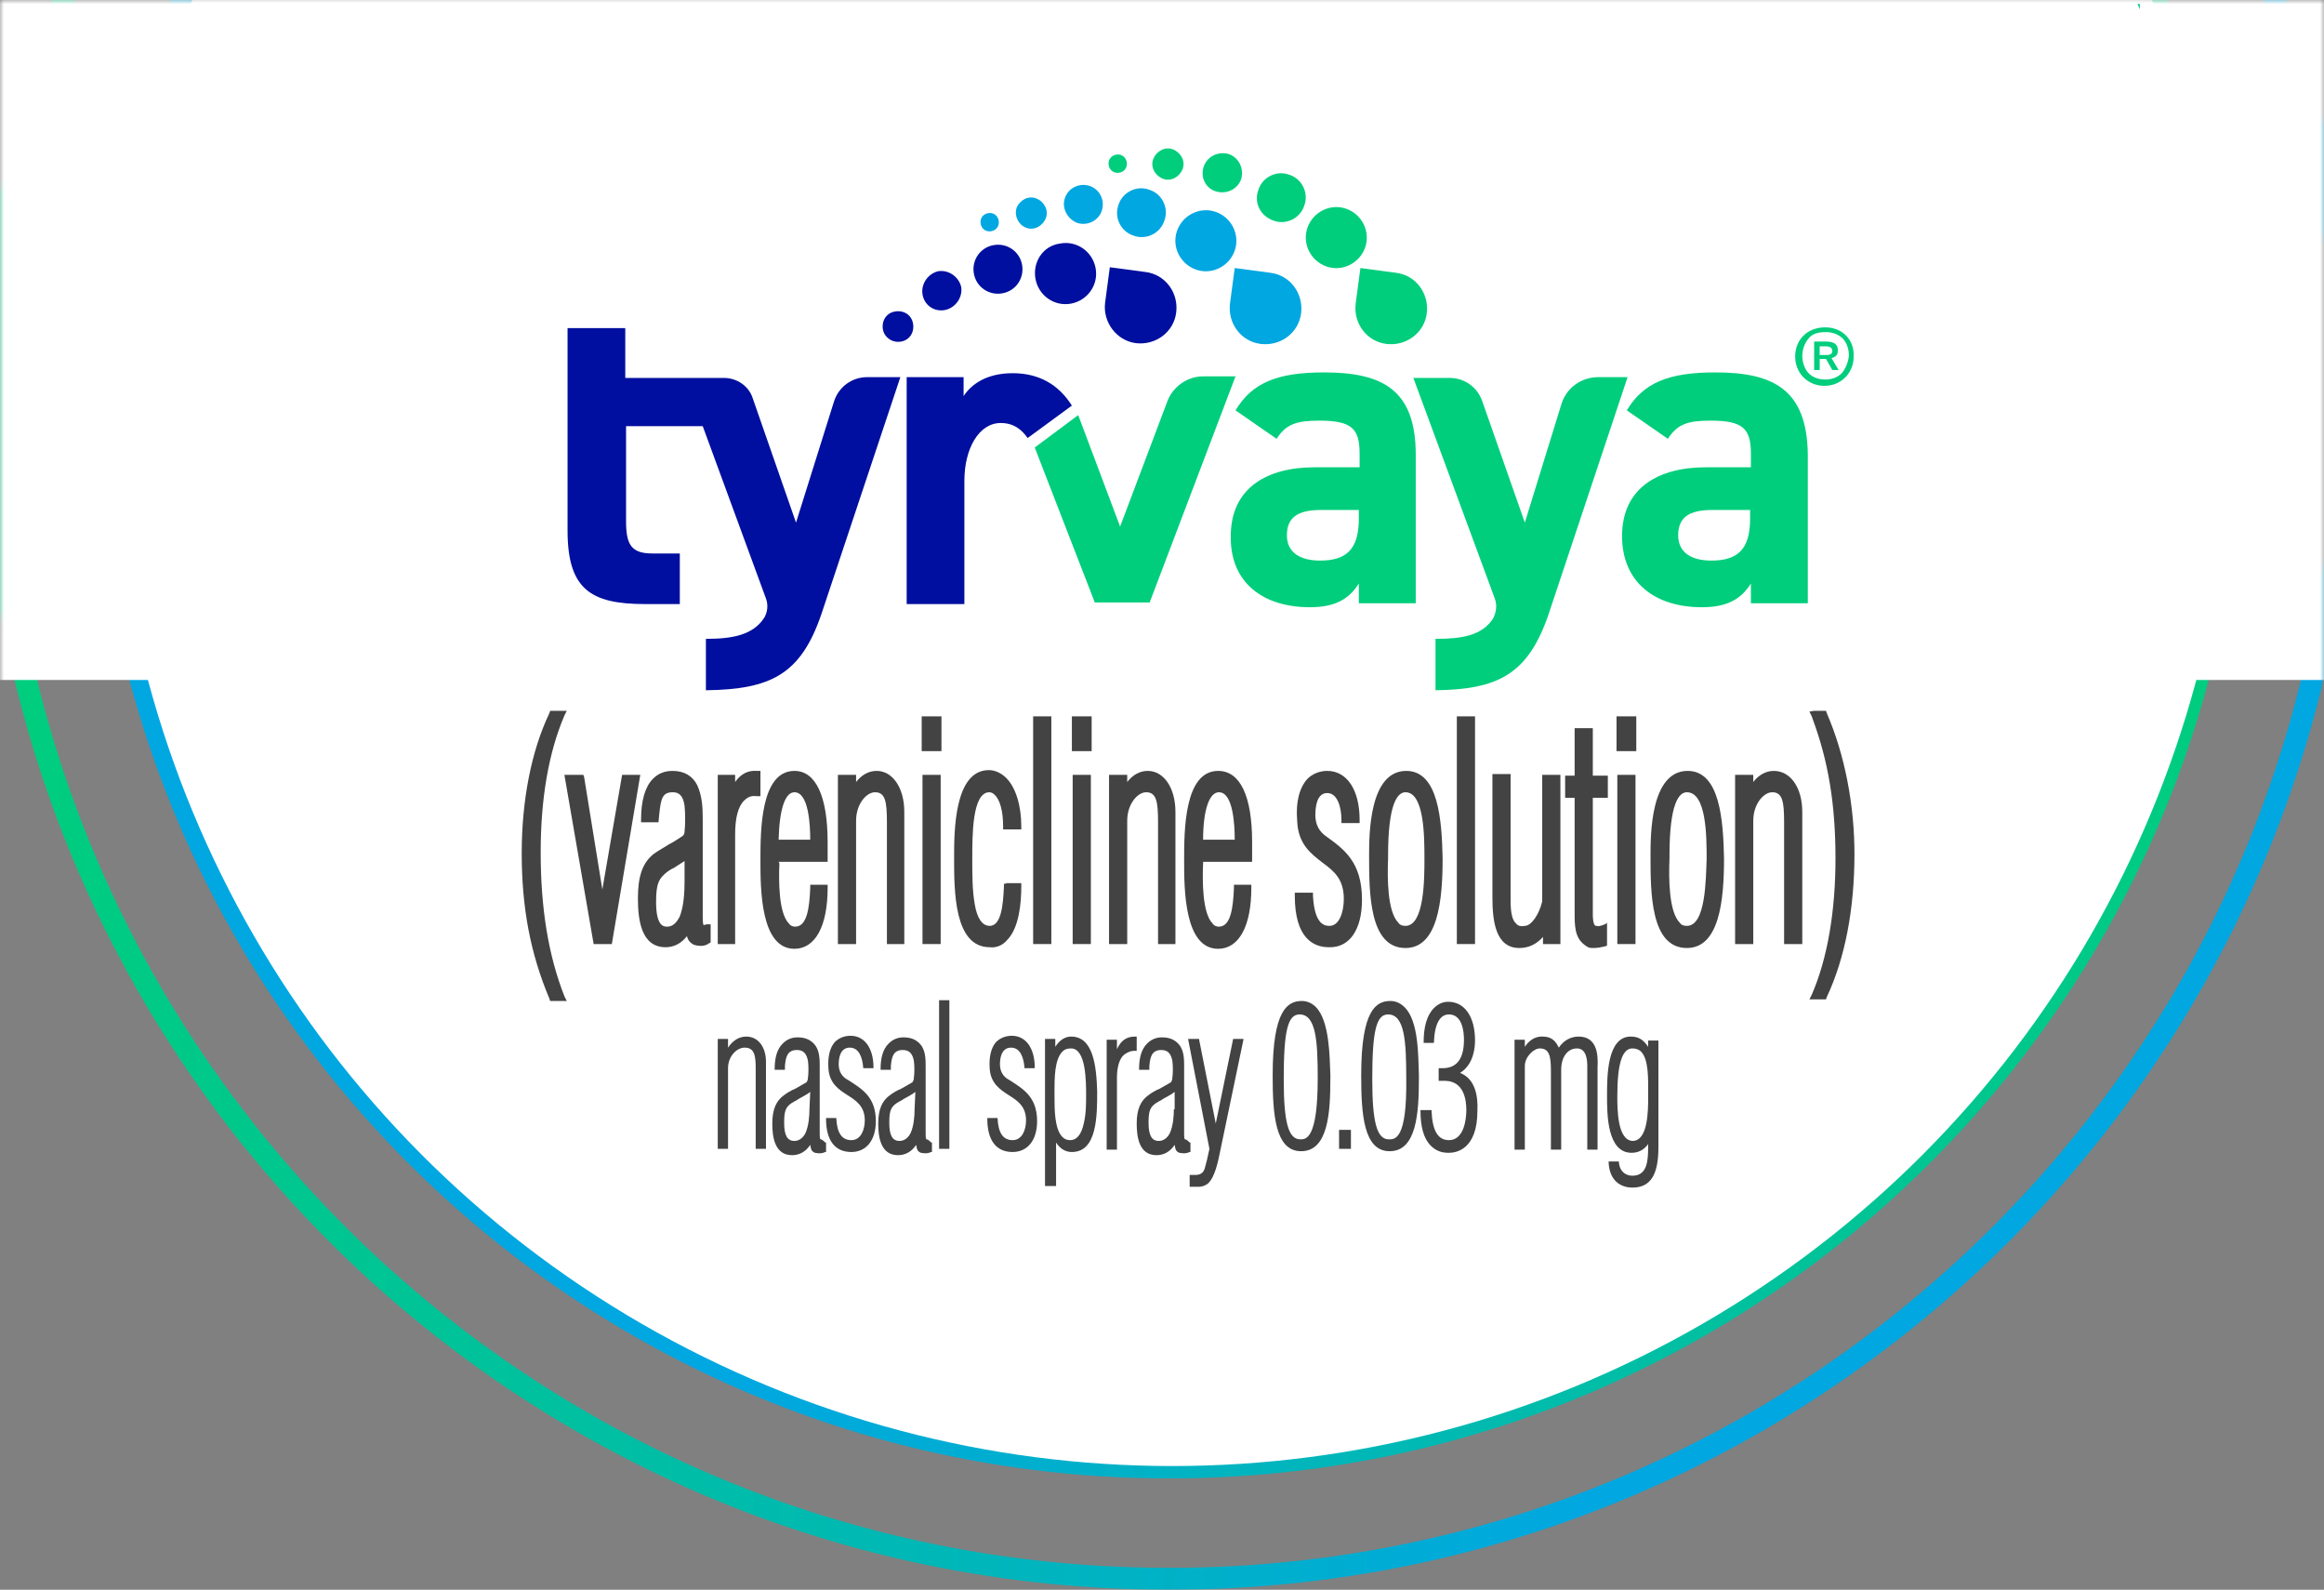
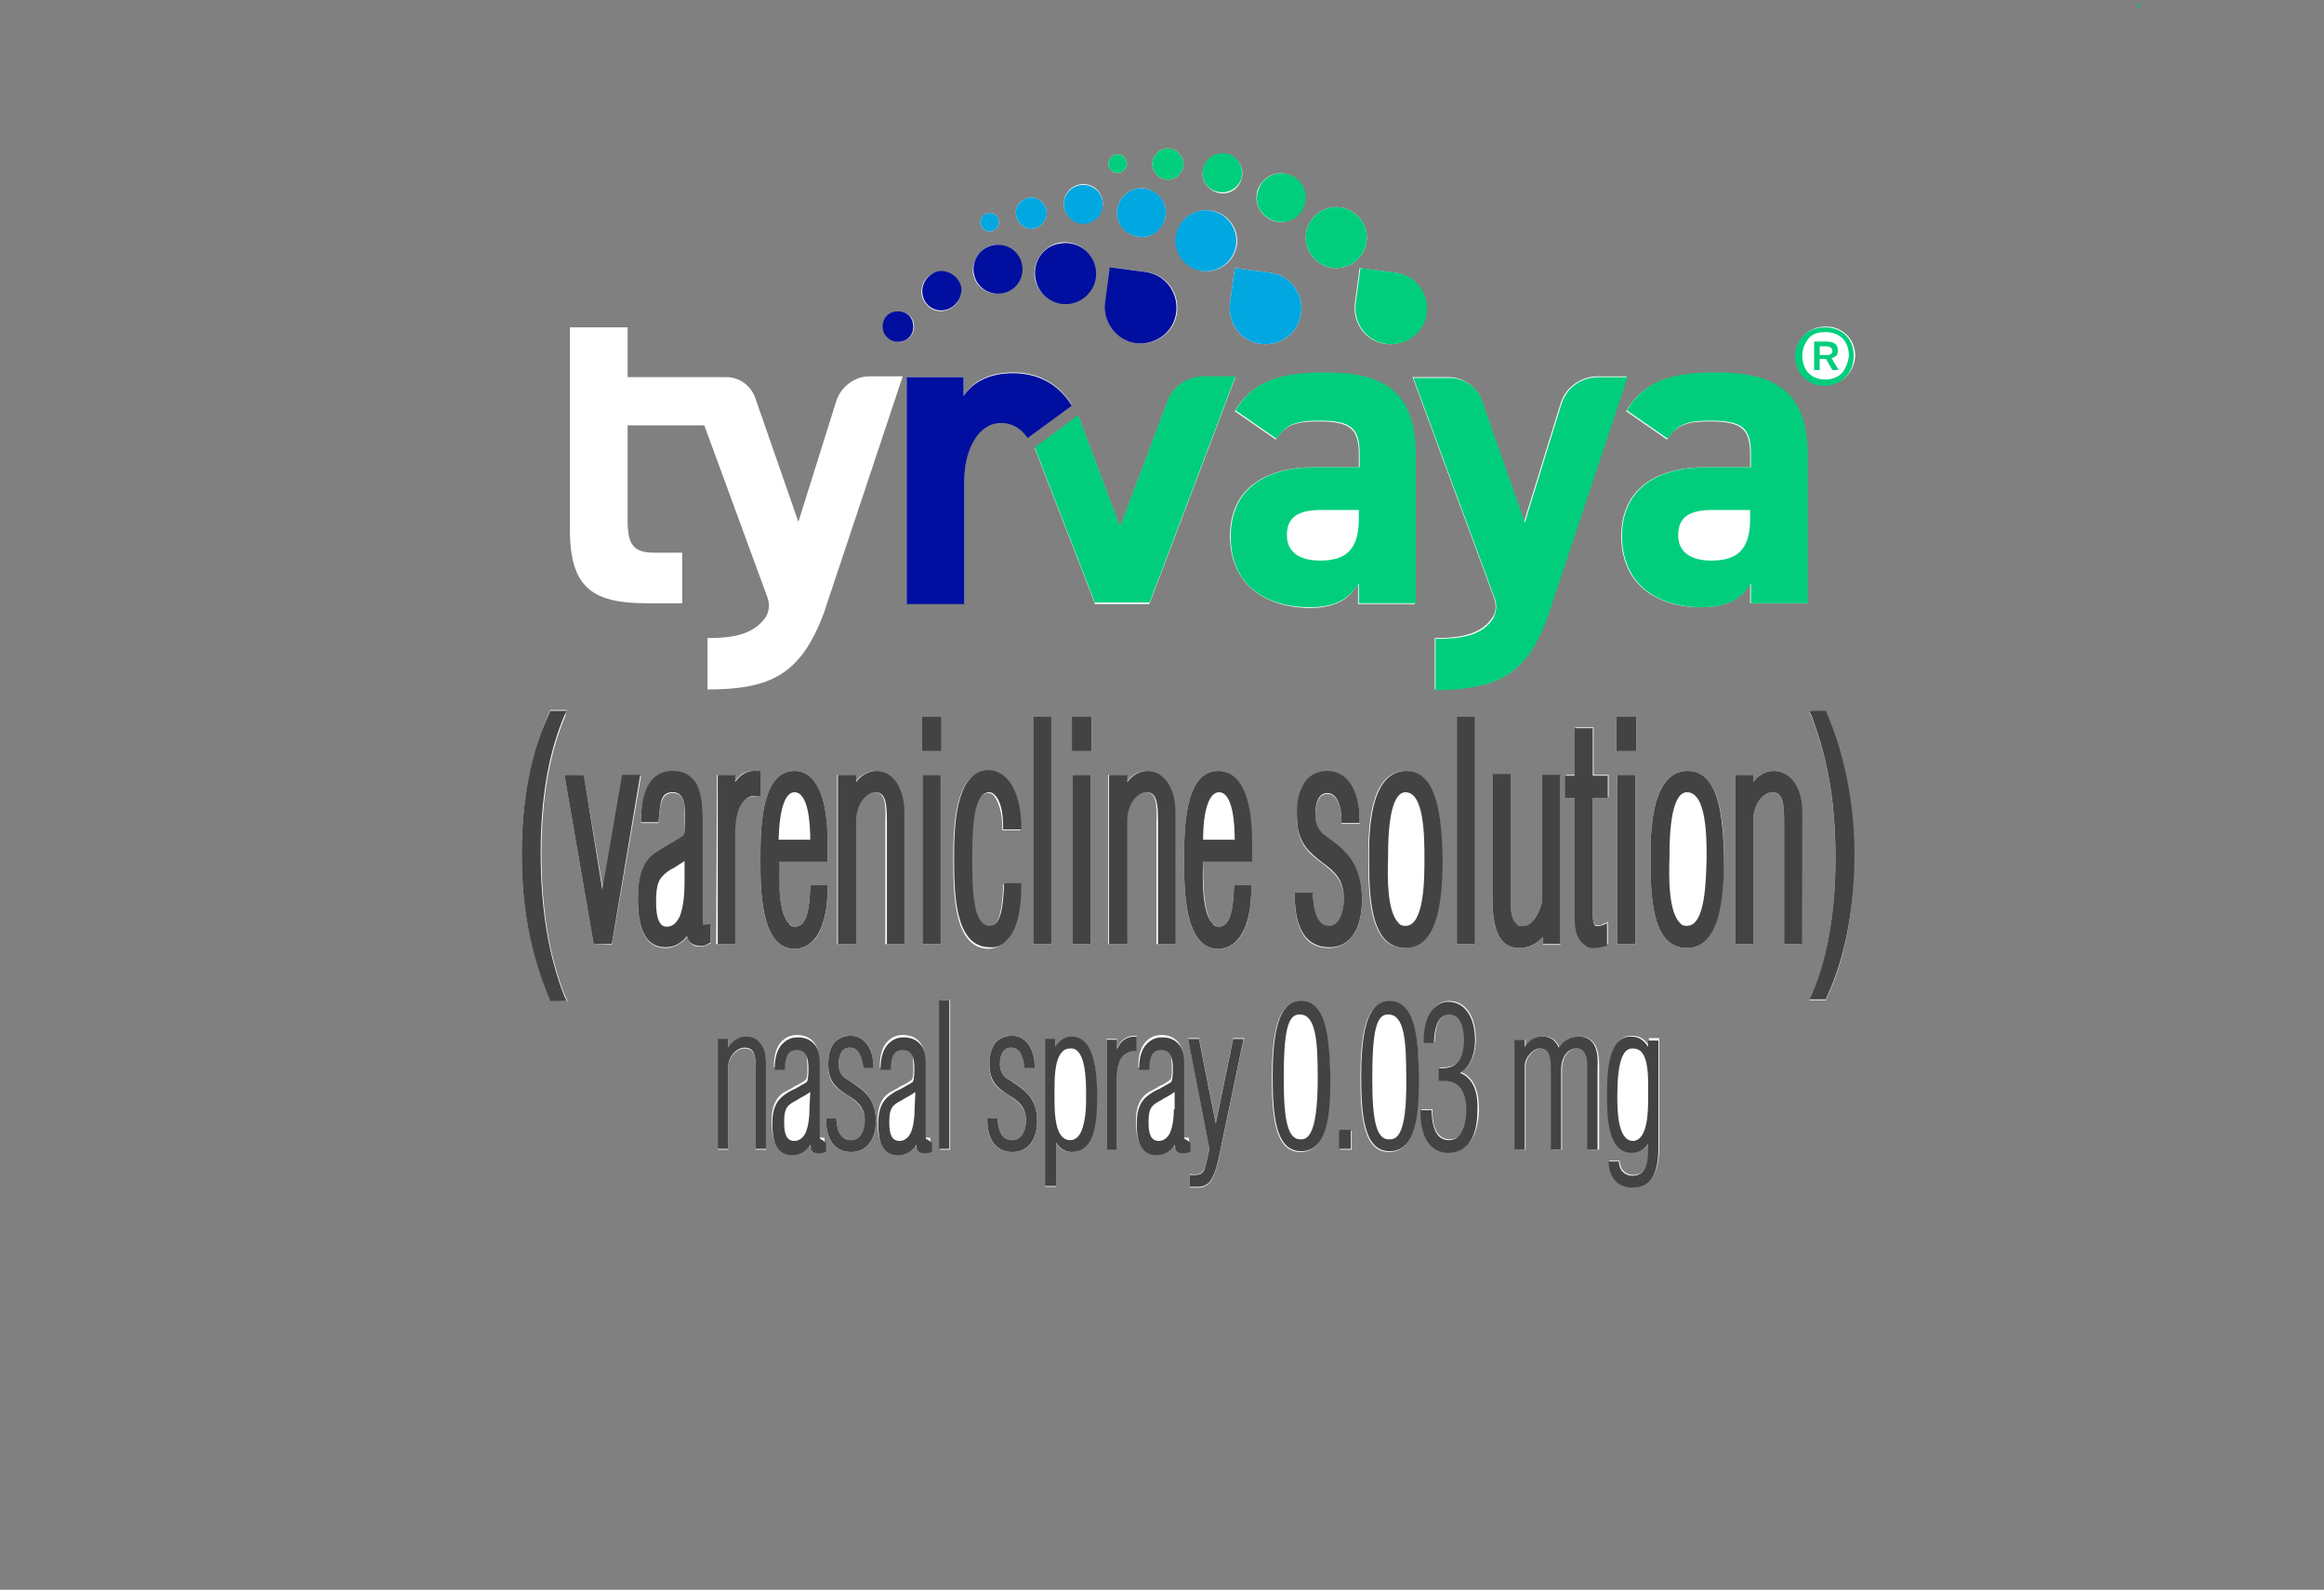
<svg xmlns="http://www.w3.org/2000/svg" xmlns:xlink="http://www.w3.org/1999/xlink" width="294px" height="201.061px" viewBox="0 0 294 201.061" version="1.1">
  <rect x="0" y="0" width="294" height="201.061" fill="#808080" stroke="none" />
  <title>Group 23</title>
  <defs>
-     <polygon id="path-1" points="0 0 294 0 294 211 0 211" />
    <linearGradient x1="-0.001%" y1="50%" x2="100.001%" y2="50%" id="linearGradient-3">
      <stop stop-color="#00A7E1" offset="0%" />
      <stop stop-color="#00A7E1" offset="31.906%" />
      <stop stop-color="#00CE7C" offset="100%" />
    </linearGradient>
    <linearGradient x1="100%" y1="50%" x2="0%" y2="50%" id="linearGradient-4">
      <stop stop-color="#00A7E1" offset="0%" />
      <stop stop-color="#00A7E1" offset="30.09%" />
      <stop stop-color="#00CE7C" offset="100%" />
    </linearGradient>
  </defs>
  <g id="Desktop" stroke="none" stroke-width="1" fill="none" fill-rule="evenodd">
    <g id="Group-23">
      <g id="0.1_ECP_Desktop_Homepage-full-Copy">
        <mask id="mask-2" fill="white">
          <use xlink:href="#path-1" />
        </mask>
        <g id="Mask" />
        <g id="Oval_Fill" mask="url(#mask-2)">
          <g transform="translate(147.5, 48.154) scale(-1, 1) translate(-147.5, -48.154) translate(-32, -131.346)" id="OP_LogoCircle_Final">
            <g transform="translate(28.939, 32.068)">
              <path d="M150.17,0 C67.232,0 0,67.232 0,150.17 C0,233.108 67.232,300.34 150.17,300.34 C233.108,300.34 300.34,233.108 300.34,150.17 C300.34,67.232 233.108,0 150.17,0 Z M150.17,297.574 C68.763,297.574 2.766,231.576 2.766,150.17 C2.766,68.763 68.763,2.766 150.17,2.766 C231.576,2.766 297.574,68.763 297.574,150.17 C297.574,231.576 231.576,297.574 150.17,297.574 Z" id="Shape" fill="url(#linearGradient-3)" fill-rule="nonzero" />
              <path d="M150.17,286.261 C225.329,286.261 286.261,225.329 286.261,150.17 C286.261,75.011 225.329,14.078 150.17,14.078 C75.011,14.078 14.078,75.011 14.078,150.17 C14.078,225.329 75.011,286.261 150.17,286.261 Z" id="Path" fill="url(#linearGradient-4)" fill-rule="nonzero" />
              <circle id="Oval" fill="#FFFFFF" fill-rule="nonzero" cx="149.779" cy="150.561" r="134.136" />
            </g>
          </g>
        </g>
        <polygon id="bkgd" fill="#FFFFFF" mask="url(#mask-2)" points="0 0 1441 0 1441 86 0 86" />
      </g>
      <path d="M114.3,138.9 C114.1,139 113.9,139.1 113.8,139.2 C112.7,139.8 112.5,140.3 112.5,141.9 C112.5,143.4 112.9,144.2 113.8,144.2 C114.4,144.2 114.9,143.9 115.2,143.2 C115.7,142.3 115.7,141.1 115.7,140.2 L115.7,138 C115.2,138.4 114.7,138.7 114.3,138.9 Z" id="Path" fill="#FFFFFF" fill-rule="nonzero" />
      <path d="M154.1,100.2 C152.9,100.2 152.2,102.4 152.1,106.2 L156.1,106.2 C156.1,104.3 155.9,100.2 154.1,100.2 Z" id="Path" fill="#FFFFFF" fill-rule="nonzero" />
      <path d="M146.5,139.2 C145.4,139.8 145.2,140.3 145.2,141.9 C145.2,143.4 145.6,144.2 146.5,144.2 C147.1,144.2 147.6,143.9 147.9,143.2 C148.4,142.3 148.4,141.1 148.4,140.2 L148.4,138 C147.9,138.3 147.4,138.6 146.9,138.9 C146.8,139 146.6,139.1 146.5,139.2 Z" id="Path" fill="#FFFFFF" fill-rule="nonzero" />
      <path d="M135.5,132.6 C135.1,132.6 134.7,132.7 134.4,133 C133.4,134 133.4,136.4 133.4,138 L133.4,138.6 C133.4,140.3 133.4,142.8 134.4,143.8 C134.7,144.1 135,144.2 135.4,144.2 C136.2,144.2 136.8,143.5 137.1,142.1 C137.4,140.9 137.4,139.5 137.4,138.6 L137.4,138.6 C137.4,136.8 137.4,132.6 135.5,132.6 Z" id="Path" fill="#FFFFFF" fill-rule="nonzero" />
      <path d="M85.2,109.7 C85,109.8 84.8,110 84.5,110.1 C83.2,111 83,111.6 83,114 C83,117.1 84,117.1 84.4,117.1 C85.1,117.1 85.6,116.7 86,115.8 C86.6,114.5 86.6,112.8 86.6,111.4 L86.6,108.7 C86.1,109.1 85.7,109.4 85.2,109.7 Z" id="Path" fill="#FFFFFF" fill-rule="nonzero" />
      <path d="M102.5,106.2 C102.5,104.3 102.3,100.2 100.5,100.2 C99.3,100.2 98.6,102.4 98.5,106.2 L102.5,106.2 Z" id="Path" fill="#FFFFFF" fill-rule="nonzero" />
      <path d="M100.9,138.9 C100.7,139 100.5,139.1 100.4,139.2 C99.3,139.8 99.1,140.3 99.1,141.9 C99.1,143.4 99.5,144.2 100.4,144.2 C101,144.2 101.5,143.9 101.8,143.2 C102.3,142.3 102.3,141.1 102.3,140.2 L102.3,138 C101.9,138.4 101.4,138.7 100.9,138.9 Z" id="Path" fill="#FFFFFF" fill-rule="nonzero" />
      <path d="M167,70.9 C170.3,70.9 171.9,69.5 171.9,65.6 L171.9,64.5 L167.1,64.5 C164.1,64.5 162.8,65.5 162.8,67.7 C162.8,69.9 164.5,70.9 167,70.9 Z" id="Path" fill="#FFFFFF" fill-rule="nonzero" />
      <path d="M231,43.8 L230.2,43.8 L230.2,44.9 L231.1,44.9 C231.6,44.9 231.8,44.7 231.8,44.3 C231.8,43.9 231.6,43.8 231,43.8 Z" id="Path" fill="#FFFFFF" fill-rule="nonzero" />
      <path d="M233,42.9 C232.5,42.4 231.8,42.1 230.9,42.1 C230,42.1 229.3,42.4 228.7,42.9 C228.2,43.4 227.9,44.2 227.9,45.1 C227.9,45.9 228.2,46.7 228.7,47.3 C229.2,47.8 229.9,48.1 230.8,48.1 C231.7,48.1 232.4,47.8 232.9,47.3 C233.4,46.7 233.7,46 233.7,45.1 C233.8,44.2 233.5,43.4 233,42.9 Z M231.9,46.8 L231.1,45.4 L230.3,45.4 L230.3,46.8 L229.5,46.8 L229.5,43.2 L231.1,43.2 C232.1,43.2 232.6,43.5 232.6,44.3 C232.6,44.9 232.4,45.1 231.8,45.3 L232.7,46.8 L231.9,46.8 Z" id="Shape" fill="#FFFFFF" fill-rule="nonzero" />
      <path d="M176.5,34.5 C179,34.8 180.7,37.1 180.4,39.6 C180.1,42.1 177.8,43.8 175.3,43.5 C172.8,43.2 171.1,40.9 171.4,38.4 L172,33.9 L176.5,34.5 Z M165.4,28.8 C166.1,26.8 168.3,25.7 170.3,26.4 C172.3,27.1 173.4,29.3 172.7,31.3 C172,33.3 169.8,34.4 167.8,33.7 C165.8,33 164.7,30.8 165.4,28.8 Z M159.1,24 C159.7,22.4 161.4,21.5 163,22.1 C164.6,22.7 165.5,24.4 164.9,26 C164.3,27.6 162.6,28.5 161,27.9 C159.4,27.3 158.6,25.6 159.1,24 Z M160.7,34.5 C163.2,34.8 164.9,37.1 164.6,39.6 C164.3,42.1 162,43.8 159.5,43.5 C157,43.2 155.3,40.9 155.6,38.4 L156.2,33.9 L160.7,34.5 Z M152.3,21.1 C152.7,19.8 154.2,19.1 155.5,19.6 C156.8,20 157.5,21.5 157,22.8 C156.6,24.1 155.1,24.8 153.8,24.3 C152.5,23.8 151.8,22.4 152.3,21.1 Z M153.9,26.8 C155.9,27.5 157,29.7 156.3,31.7 C155.6,33.7 153.4,34.8 151.4,34.1 C149.4,33.4 148.3,31.2 149,29.2 C149.6,27.2 151.8,26.1 153.9,26.8 Z M145.9,20.1 C146.3,19.1 147.4,18.5 148.4,18.9 C149.4,19.3 150,20.4 149.6,21.4 C149.2,22.4 148.1,23 147.1,22.6 C146.1,22.2 145.5,21.1 145.9,20.1 Z M145.4,24 C147,24.6 147.9,26.3 147.3,27.9 C146.7,29.5 145,30.4 143.4,29.8 C141.8,29.2 140.9,27.5 141.5,25.9 C142,24.3 143.8,23.4 145.4,24 Z M140.3,20.3 C140.5,19.7 141.2,19.4 141.8,19.6 C142.4,19.8 142.7,20.5 142.5,21.1 C142.3,21.7 141.6,22 141,21.8 C140.4,21.6 140.1,20.9 140.3,20.3 Z M139.9,38.3 L140.5,33.8 L145,34.4 C147.5,34.7 149.2,37 148.9,39.5 C148.6,42 146.3,43.7 143.8,43.4 C141.3,43.1 139.5,40.8 139.9,38.3 Z M134.7,25 C135.1,23.7 136.5,23 137.8,23.4 C139.1,23.8 139.8,25.2 139.4,26.5 C139,27.8 137.6,28.5 136.3,28.1 C135,27.7 134.3,26.3 134.7,25 Z M134,30.7 C136.1,30.3 138.1,31.7 138.5,33.8 C138.9,35.9 137.5,37.9 135.4,38.3 C133.3,38.7 131.3,37.3 130.9,35.2 C130.6,33.2 131.9,31.1 134,30.7 Z M128.6,26.3 C129,25.3 130.1,24.7 131.1,25.1 C132.1,25.5 132.7,26.6 132.3,27.6 C131.9,28.6 130.8,29.2 129.8,28.8 C128.8,28.4 128.3,27.3 128.6,26.3 Z M124.1,27.7 C124.3,27.1 125,26.8 125.6,27 C126.2,27.2 126.5,27.9 126.3,28.5 C126.1,29.1 125.4,29.4 124.8,29.2 C124.2,29 123.9,28.3 124.1,27.7 Z M125.6,31 C127.3,30.7 128.9,31.8 129.2,33.5 C129.5,35.2 128.4,36.8 126.7,37.1 C125,37.4 123.4,36.3 123.1,34.6 C122.9,33 124,31.3 125.6,31 Z M128.1,47.1 C131.4,47.1 133.9,48.5 135.6,51.2 L130,55.3 C129.3,54.3 128.3,53.4 126.6,53.4 C123.8,53.4 122,56.7 122,60.7 L122,76.3 L114.7,76.3 L114.7,47.7 L121.9,47.7 L121.9,50.1 C122.8,48.6 124.7,47.1 128.1,47.1 Z M130.7,90.6 L133,90.6 L133,119.4 L130.7,119.4 L130.7,90.6 Z M116.6,95 L116.6,90.6 L119.1,90.6 L119.1,95 L116.6,95 Z M119,98 L119,119.4 L116.7,119.4 L116.7,98 L119,98 Z M118.6,34.4 C119.9,34.1 121.2,35 121.5,36.4 C121.8,37.7 120.9,39 119.5,39.3 C118.2,39.6 116.9,38.7 116.6,37.3 C116.4,35.9 117.3,34.6 118.6,34.4 Z M113.3,39.4 C114.4,39.2 115.4,39.9 115.6,40.9 C115.8,42 115.1,43 114.1,43.2 C113,43.4 112,42.7 111.8,41.7 C111.5,40.6 112.2,39.6 113.3,39.4 Z M110.6,100.2 C109.5,100.2 108.2,101.7 108.2,103.8 L108.2,119.4 L105.9,119.4 L105.9,98 L108.2,98 L108.2,98.9 C108.9,98 109.8,97.5 110.8,97.5 C112.9,97.5 114.3,99.6 114.3,102.7 L114.3,119.4 L112,119.4 L112,104 C112.1,101.4 111.9,100.2 110.6,100.2 Z M69.6,126.5 L69.5,126.2 C67.1,120.5 66,114.7 66,107.8 C66,101.3 67.3,95 69.5,90.1 L69.6,89.8 L71.7,89.8 L71.5,90.6 C69.5,95.3 68.5,101.1 68.5,107.9 C68.5,115.1 69.5,121 71.5,126 L71.8,126.6 L69.6,126.5 L69.6,126.5 Z M75.1,119.4 L71.4,98 L73.8,98 L73.9,98.4 L76.3,112.6 L78.8,98.1 L81.1,98.1 L77.4,119.5 L75.1,119.4 L75.1,119.4 Z M89.9,119.3 L89.7,119.4 C89.2,119.7 88.5,119.8 87.8,119.6 C87.3,119.3 87.1,118.9 86.9,118.5 C86.2,119.4 85.2,119.9 84.2,119.9 C81.1,119.9 80.7,116.3 80.7,113.7 C80.7,110.9 81.3,109.2 82.7,108.1 C83.3,107.6 84,107.3 84.6,106.9 C85.2,106.5 85.8,106.2 86.4,105.8 C86.5,105.7 86.6,105.5 86.6,105.3 C86.7,104.5 86.6,102.8 86.6,102 C86.4,100.6 85.9,100.3 85.1,100.3 C83.9,100.3 83.6,101.2 83.4,103.1 L83.3,104.1 L81.1,104.1 L81.1,103.7 C81.1,101.4 81.6,99.6 82.6,98.6 C83.3,97.9 84.1,97.6 85.1,97.6 C86.6,97.6 87.6,98.2 88.2,99.4 C88.8,100.7 88.9,102.1 88.9,103.6 L88.9,116.2 C88.9,116.9 89,117.1 89,117.1 C89,117.1 89.1,117.1 89.4,117.1 L89.9,117.1 C89.9,117.1 89.9,119.3 89.9,119.3 Z M89.5,87.2 L89.5,80.7 C92.9,80.7 95.4,80.2 96.9,78 C97.3,77.3 97.4,76.4 97.1,75.6 L89.1,53.8 L79.4,53.8 L79.4,65.8 C79.4,68.7 80,69.9 82.7,69.9 L86.3,69.9 L86.3,76.3 L81.9,76.3 C75,76.3 72.1,74.4 72.1,67 L72.1,53.9 L72.1,47.7 L72.1,41.4 L79.4,41.4 L79.4,47.7 L86.9,47.7 L86.9,47.7 L91.9,47.7 C93.5,47.7 94.9,48.7 95.5,50.2 L101,66 L105.8,50.7 C106.4,48.9 108.1,47.6 110,47.6 L114.2,47.6 L104.2,77.6 C101.3,85.3 97.5,87.2 89.5,87.2 Z M99.8,116.8 C100,117 100.3,117.2 100.6,117.2 C102.1,117.2 102.4,114.8 102.5,112.3 L102.5,111.9 L104.7,111.9 L104.7,112.3 C104.7,117.2 103.2,120 100.5,120 C96.2,120 96.2,112.5 96.2,108.8 C96.2,105.1 96.2,97.5 100.5,97.5 C103.2,97.5 104.7,100.7 104.7,106.5 L104.7,109 L98.5,109 L98.5,109.2 C98.5,111.4 98.5,115.5 99.8,116.8 Z M90.7,98 L92.9,98 L92.9,98.9 C93.6,97.9 94.4,97.4 95.7,97.5 L96.1,97.5 L96.1,100.7 L95.6,100.7 C95,100.7 94.5,100.9 94.1,101.2 C93.3,101.9 92.9,103.4 92.9,105.5 L92.9,119.4 L90.6,119.4 L90.7,98 L90.7,98 Z M96.9,145.4 L95.6,145.4 L95.6,135.3 C95.6,133.7 95.5,132.6 94.2,132.6 C93.2,132.6 92.1,133.7 92.1,135.2 L92.1,145.4 L90.8,145.4 L90.8,131.5 L92.1,131.5 L92.1,132.6 C92.7,131.7 93.5,131.2 94.4,131.2 C95.9,131.2 96.9,132.6 96.9,134.5 L96.9,145.4 Z M104.4,145.4 L104.4,145.4 C104,145.6 103.6,145.7 103,145.5 C102.5,145.3 102.4,144.9 102.4,144.5 C101.9,145.3 101.1,145.8 100.1,145.8 C97.9,145.8 97.6,143.5 97.6,141.8 C97.6,140 98.1,138.9 99.1,138.2 C99.6,137.9 100.1,137.7 100.5,137.4 C101,137.2 101.5,136.9 101.9,136.6 C102,136.5 102.1,136.3 102.1,136.1 C102.2,135.5 102.1,134.4 102.1,133.8 C101.9,132.9 101.5,132.5 100.7,132.5 C99.4,132.5 99.3,133.4 99.2,134.5 C99.2,134.6 99.2,134.8 99.2,134.9 L99.2,135 L97.9,135 L97.9,134.9 C97.9,133.5 98.2,132.4 98.9,131.7 C99.4,131.2 100,130.9 100.8,130.9 C101.9,130.9 102.6,131.3 103.1,132 C103.6,132.8 103.6,133.8 103.6,134.7 L103.6,143.1 C103.6,143.5 103.6,143.7 103.7,143.8 C103.8,143.9 103.9,143.9 104.2,143.9 L104.3,143.9 L104.3,145.4 L104.4,145.4 L104.4,145.4 Z M107.7,145.7 C105.6,145.7 104.5,144.3 104.5,141.5 L104.5,141.4 L105.8,141.4 L105.8,141.5 C105.9,143.3 106.5,144.2 107.7,144.2 C108.9,144.2 109.4,143 109.4,141.7 C109.4,140 108.3,139.3 107.2,138.5 C106,137.8 104.8,137 104.8,135.1 C104.7,133.6 105,132.5 105.6,131.8 C106.1,131.3 106.7,131 107.6,131 C109.4,131 110.5,132.5 110.5,135 L110.5,135.1 L109.2,135.1 L109.2,135 C109.2,133.8 108.7,132.5 107.5,132.5 C106.3,132.5 106.1,133.8 106.1,134.6 C106.1,135.5 106.5,136.2 107.3,136.6 C109,137.6 110.8,138.7 110.8,141.8 C110.8,144.3 109.6,145.7 107.7,145.7 Z M117.8,145.4 L117.8,145.4 C117.4,145.6 117,145.7 116.4,145.5 C115.9,145.3 115.8,144.9 115.8,144.5 C115.3,145.3 114.5,145.8 113.5,145.8 C111.3,145.8 111,143.5 111,141.8 C111,140 111.5,138.9 112.5,138.2 C113,137.9 113.5,137.7 113.9,137.4 C114.4,137.2 114.9,136.9 115.3,136.6 C115.4,136.5 115.5,136.3 115.5,136.1 C115.6,135.5 115.5,134.4 115.5,133.8 C115.3,132.9 114.9,132.5 114.1,132.5 C112.8,132.5 112.7,133.4 112.6,134.5 C112.6,134.6 112.6,134.8 112.6,134.9 L112.6,135 L111.3,135 L111.3,134.9 C111.3,133.5 111.6,132.4 112.3,131.7 C112.8,131.2 113.4,130.9 114.2,130.9 C115.3,130.9 116,131.3 116.5,132 C117,132.8 117,133.8 117,134.7 L117,143.1 C117,143.5 117,143.7 117.1,143.8 C117.2,143.9 117.3,143.9 117.6,143.9 L117.7,143.9 L117.7,145.4 L117.8,145.4 L117.8,145.4 Z M120.2,145.4 L118.9,145.4 L118.9,126.5 L120.2,126.5 L120.2,145.4 Z M120.6,108.6 C120.6,105.3 120.6,97.5 125,97.5 C125.8,97.5 126.6,97.8 127.2,98.5 C128.4,99.7 129.1,102 129.1,104.6 L129.1,105 L126.8,105 L126.8,104.6 C126.8,102.8 126.3,101.3 125.7,100.6 C125.5,100.4 125.3,100.3 125,100.3 L125,100.3 C122.9,100.4 122.9,105.7 122.9,108.6 L122.9,109.2 C122.9,110.6 122.9,112.7 123.2,114.4 C123.6,116.3 124.2,117.2 125.1,117.2 C126.6,117.2 126.8,114.3 126.9,112.3 L126.9,111.9 L127.3,111.8 L129.1,111.8 L129.1,112.2 C129.1,114.5 128.8,117.5 127.3,119 C126.7,119.6 125.9,120 125,120 C120.6,119.9 120.6,112.8 120.6,108.6 Z M128.1,145.7 C126,145.7 124.9,144.3 124.9,141.5 L124.9,141.4 L126.2,141.4 L126.2,141.5 C126.3,143.3 126.9,144.2 128.1,144.2 C129.3,144.2 129.8,143 129.8,141.7 C129.8,140 128.7,139.3 127.6,138.5 C126.4,137.8 125.2,137 125.2,135.1 C125.1,133.6 125.4,132.5 126,131.8 C126.5,131.3 127.1,131 128,131 C129.8,131 130.9,132.5 130.9,135 L130.9,135.1 L129.6,135.1 L129.6,135 C129.6,133.8 129.1,132.5 127.9,132.5 C126.7,132.5 126.5,133.8 126.5,134.6 C126.5,135.5 126.9,136.2 127.7,136.6 C129.4,137.6 131.2,138.7 131.2,141.8 C131.2,144.3 130,145.7 128.1,145.7 Z M135.6,145.7 C134.7,145.7 134,145.3 133.6,144.5 L133.6,150.1 L132.2,150.1 L132.2,131.5 L133.5,131.5 L133.5,132.5 C134,131.6 134.7,131.2 135.5,131.2 C138.4,131.2 138.7,134.9 138.7,138.2 C138.7,141.1 138.7,145.7 135.6,145.7 Z M135.6,95 L135.6,90.6 L138.1,90.6 L138.1,95 L135.6,95 Z M138,98 L138,119.4 L135.7,119.4 L135.7,98 L138,98 Z M138.5,76.3 L130.9,56.7 L136.4,52.6 L141.7,66.7 L147.7,50.8 C148.4,48.9 150.2,47.7 152.2,47.7 L156.3,47.7 L145.4,76.4 L138.5,76.4 L138.5,76.3 Z M144.9,100.2 C143.8,100.2 142.5,101.7 142.5,103.8 L142.5,119.4 L140.2,119.4 L140.2,98 L142.5,98 L142.5,98.9 C143.2,98 144.1,97.5 145.1,97.5 C147.2,97.5 148.6,99.6 148.6,102.7 L148.6,119.4 L146.3,119.4 L146.3,104 C146.4,101.4 146.2,100.2 144.9,100.2 Z M143.6,132.8 C143,132.8 142.6,133 142.2,133.3 C141.6,133.9 141.3,134.9 141.3,136.2 L141.3,145.3 L140,145.3 L140,131.4 L141.3,131.4 L141.3,132.6 C141.8,131.5 142.5,131 143.6,131 L143.7,131 L143.8,131 L143.8,132.8 L143.6,132.8 C143.7,132.8 143.7,132.8 143.6,132.8 Z M150.5,145.4 L150.5,145.4 C150.1,145.6 149.7,145.7 149.1,145.5 C148.6,145.3 148.5,144.9 148.5,144.5 C148,145.3 147.2,145.8 146.2,145.8 C144,145.8 143.7,143.5 143.7,141.8 C143.7,140 144.2,138.9 145.2,138.2 C145.7,137.9 146.2,137.7 146.6,137.4 C147.1,137.2 147.6,136.9 148,136.6 C148.1,136.5 148.2,136.3 148.2,136.1 C148.3,135.5 148.2,134.4 148.2,133.8 C148,132.9 147.6,132.5 146.8,132.5 C145.5,132.5 145.4,133.4 145.3,134.5 C145.3,134.6 145.3,134.8 145.3,134.9 L145.3,135 L144,135 L144,134.9 C144,133.5 144.3,132.4 145,131.7 C145.5,131.2 146.1,130.9 146.9,130.9 C148,130.9 148.7,131.3 149.2,132 C149.7,132.8 149.7,133.8 149.7,134.7 L149.7,143.1 C149.7,143.5 149.7,143.7 149.8,143.8 C149.9,143.9 150,143.9 150.3,143.9 L150.4,143.9 L150.4,145.4 L150.5,145.4 L150.5,145.4 Z M157.3,131.6 L154.4,145.5 C154.1,147 153.7,149 152.8,149.8 C152.4,150.1 152,150.2 151.6,150.2 C151.4,150.2 151.2,150.2 151,150.2 C150.9,150.2 150.7,150.2 150.6,150.2 L150.5,150.2 L150.5,148.5 L150.7,148.5 C151.4,148.6 152.1,148.6 152.4,147.7 C152.6,147 152.8,146.3 153,145.2 L150.3,131.3 L151.7,131.3 L151.7,131.4 L153.8,142 L156,131.3 L157.4,131.3 L157.3,131.6 Z M158.4,109 L152.2,109 L152.2,109.2 C152.2,111.4 152.2,115.5 153.4,116.8 C153.6,117 153.9,117.2 154.2,117.2 C155.7,117.2 156,114.8 156.1,112.3 L156.1,111.9 L158.3,111.9 L158.3,112.3 C158.3,117.2 156.8,120 154.1,120 C149.8,120 149.8,112.5 149.8,108.8 C149.8,105.1 149.8,97.5 154.1,97.5 C156.8,97.5 158.3,100.7 158.3,106.5 L158.3,109 L158.4,109 Z M155.6,67.8 C155.6,61.7 160.2,59.1 166.2,59.1 L171.9,59.1 L171.9,57.5 C171.9,54.3 170.9,53.3 166.8,53.3 C164,53.3 162.6,53.7 161.4,55.6 L156.2,52 C158.3,48.5 161.5,47.2 167.4,47.2 C174.8,47.2 179,49.4 179,57.6 L179,76.4 L171.8,76.4 L171.8,73.9 C170.7,75.8 168.9,76.9 165.6,76.9 C159.8,76.8 155.6,73.7 155.6,67.8 Z M182.4,108.6 C182.4,113.9 181.9,119.9 177.7,119.9 C173.1,119.9 173.1,112.9 173.1,108.2 C173.1,105.5 173.1,97.5 177.8,97.5 C182,97.5 182.4,103.8 182.4,108.6 Z M168.2,136 C168.2,136.2 168.2,136.4 168.2,136.5 C168.2,141 167.9,145.7 164.5,145.7 C161.2,145.7 160.9,140.9 160.9,136.1 C160.9,127.8 162.8,126.7 164.6,126.7 C165.3,126.7 165.9,127 166.4,127.5 C168.2,129.2 168.2,133.6 168.2,136 Z M168.1,119.9 C166.1,119.9 163.8,118.8 163.8,113.4 L163.8,113 L166.1,113 L166.1,113.4 C166.3,117.2 167.7,117.2 168.2,117.2 C169.5,117.2 170,115.5 170,113.8 C170,111.3 168.7,110.3 167.3,109.2 C165.8,108.1 164.2,106.9 164.1,103.9 C164,101.5 164.4,99.6 165.4,98.6 C166.1,97.9 166.9,97.6 167.9,97.6 C170.4,97.6 172,100 172,103.8 L172,104.2 L169.7,104.2 L169.7,103.8 C169.7,102.2 169.2,100.4 167.9,100.4 C166.6,100.4 166.4,102.2 166.4,103.2 C166.4,104.5 166.9,105.4 167.8,105.9 L167.8,105.9 C170,107.5 172.3,109.1 172.3,113.9 C172.3,117.6 170.7,119.9 168.1,119.9 Z M171,145.4 L169.5,145.4 L169.5,143 L171,143 L171,145.4 Z M179.4,136 C179.4,136.2 179.4,136.4 179.4,136.5 C179.4,141 179.1,145.7 175.7,145.7 C172.4,145.7 172.1,140.9 172.1,136.1 C172.1,127.8 174,126.7 175.8,126.7 C176.5,126.7 177.1,127 177.6,127.5 C179.5,129.2 179.4,133.6 179.4,136 Z M183.4,145.7 C183.4,145.7 183.3,145.7 183.4,145.7 C182.5,145.7 181.7,145.4 181.1,144.8 C180.2,143.9 179.8,142.4 179.8,140.4 L179.8,140.3 L181.2,140.3 L181.2,140.4 C181.2,142.9 182,144.1 183.4,144.1 C185.5,144.1 185.6,141.2 185.6,140.3 C185.6,139 185.3,136.7 183,136.6 L182.1,136.6 L182.1,135 L182.6,135 C184.4,135 185.3,133.8 185.3,131.4 C185.3,130.4 185.1,128.2 183.4,128.2 C182.3,128.2 181.6,129.3 181.5,131.7 L181.5,131.8 L180.2,131.8 L180.2,131.7 C180.2,129.8 180.7,128.2 181.5,127.4 C182,126.9 182.6,126.6 183.3,126.6 C185.4,126.6 186.7,128.5 186.7,131.5 C186.7,132.2 186.6,134.5 184.8,135.6 C186.7,136.3 187.1,138.5 187.1,140.3 C187,145.3 184.2,145.7 183.4,145.7 Z M184.3,119.4 L184.3,90.6 L186.6,90.6 L186.6,119.4 C186.6,119.4 184.3,119.4 184.3,119.4 Z M181.5,87.2 L181.5,80.7 C184.9,80.7 187.4,80.2 188.8,78.1 C189.3,77.4 189.3,76.4 189,75.6 L178.7,47.7 L183.3,47.7 C185.1,47.7 186.8,48.9 187.4,50.6 L192.8,66 L197.4,51.1 C198,49 200,47.6 202.1,47.6 L205.8,47.6 L195.8,77.6 C193.3,85.3 189.5,87.2 181.5,87.2 Z M204.5,95 L204.5,90.6 L207,90.6 L207,95 L204.5,95 Z M206.9,98 L206.9,119.4 L204.6,119.4 L204.6,98 L206.9,98 Z M188.8,113.6 L188.8,98 L191.1,98 L191.1,114 C191.1,115.5 191.3,116.5 191.8,116.9 C192.1,117.1 192.4,117.2 192.9,117.2 C193.7,117.1 194.6,115.8 195.1,114.1 L195.1,98.1 L197.4,98.1 L197.4,119.5 L195.2,119.5 L195.2,118.5 C194.4,119.4 193.5,119.9 192.2,119.9 C189.2,119.9 188.8,116.5 188.8,113.6 Z M202.2,145.4 L200.9,145.4 L200.9,134.8 C200.9,134.1 200.8,132.6 199.6,132.6 C198.4,132.6 197.6,133.7 197.6,135.3 L197.6,145.4 L196.3,145.4 L196.3,135.4 C196.3,133.7 196.1,132.6 194.9,132.6 C194.1,132.6 193,133.7 193,134.8 L193,145.4 L191.7,145.4 L191.7,131.5 L193,131.5 L193,132.4 C193.5,131.6 194.3,131.1 195.1,131.1 C196,131.1 196.7,131.2 197.3,132.5 C197.9,131.6 198.7,131.1 199.8,131.1 C202.1,131.1 202.3,133.3 202.3,134.9 L202.3,145.4 L202.2,145.4 Z M201.7,119.8 C201.4,119.8 201.2,119.8 201,119.7 C199.6,118.9 199.3,117.8 199.3,115.7 L199.3,100.8 L198.1,100.8 L198.1,98 L199.3,98 L199.3,92 L201.6,92 L201.6,98 L203.5,98 L203.5,100.8 L201.5,100.8 L201.5,115.5 C201.5,116.7 201.7,117 201.9,117 L202,117 C202.2,117.1 202.4,117.1 202.8,116.9 L203.4,116.6 L203.4,119.4 L203.1,119.5 C202.6,119.7 202.1,119.8 201.7,119.8 Z M209.9,145 C209.9,148.5 208.8,150.1 206.6,150.1 C205.2,150.1 203.7,149.3 203.6,146.9 L203.6,146.8 L204.9,146.8 L204.9,146.9 C205,148.1 205.8,148.6 206.6,148.6 C208.5,148.6 208.6,146.7 208.6,144.9 C208.6,144.8 208.6,144.7 208.6,144.6 C208.1,145.4 207.4,145.7 206.5,145.7 C203.4,145.7 203.4,140.9 203.4,138.5 C203.4,136.1 203.4,131 206.4,131 C207.4,131 208.1,131.4 208.6,132.3 L208.6,131.3 L209.9,131.3 L209.9,145 L209.9,145 Z M213.4,119.9 C208.8,119.9 208.8,112.9 208.8,108.2 C208.8,105.5 208.8,97.5 213.5,97.5 C217.6,97.5 218.1,103.9 218.1,108.7 C218,113.9 217.5,119.9 213.4,119.9 Z M228,119.4 L225.7,119.4 L225.7,104 C225.7,101.4 225.5,100.2 224.2,100.2 C223.1,100.2 221.8,101.7 221.8,103.8 L221.8,119.4 L219.5,119.4 L219.5,98 L221.8,98 L221.8,98.9 C222.5,98 223.4,97.5 224.4,97.5 C226.5,97.5 227.9,99.6 227.9,102.7 L228,119.4 L228,119.4 Z M228.6,76.3 L221.4,76.3 L221.4,73.8 C220.3,75.7 218.5,76.8 215.2,76.8 C209.2,76.8 205.1,73.6 205.1,67.8 C205.1,61.7 209.7,59.1 215.7,59.1 L221.4,59.1 L221.4,57.5 C221.4,54.3 220.4,53.3 216.3,53.3 C213.5,53.3 212.1,53.7 210.9,55.6 L205.7,52 C207.8,48.5 211,47.2 216.9,47.2 C224.3,47.2 228.5,49.4 228.5,57.6 L228.6,76.3 L228.6,76.3 Z M231.1,126.2 L231,126.5 L228.9,126.5 L229.2,125.9 C231.2,121.3 232.2,115.3 232.2,108.7 C232.2,101.8 231.3,96.3 229.3,91 C229.3,91 229.2,90.9 229.2,90.7 L228.9,90.1 L229.5,90 L230.9,90 L231,90.3 C233.3,95.6 234.5,101.9 234.5,108.2 C234.6,115.1 233.4,121.4 231.1,126.2 Z M230.9,48.7 C228.8,48.7 227.2,47.1 227.2,45 C227.2,42.9 228.8,41.3 231,41.3 C233.1,41.3 234.7,42.9 234.7,45 C234.6,47.1 233,48.7 230.9,48.7 Z" id="Shape" fill="#FFFFFF" fill-rule="nonzero" />
      <path d="M216.6,64.5 C213.6,64.5 212.3,65.5 212.3,67.7 C212.3,69.9 214,70.9 216.5,70.9 C219.8,70.9 221.4,69.5 221.4,65.6 L221.4,64.5 L216.6,64.5 Z" id="Path" fill="#FFFFFF" fill-rule="nonzero" />
      <path d="M207.6,133 C207.3,132.7 207,132.6 206.5,132.6 C205.3,132.6 204.6,134.6 204.6,138.6 C204.6,140.3 204.6,144.3 206.6,144.3 C208.5,144.3 208.5,140.5 208.5,138.8 C208.5,138.6 208.5,138.5 208.5,138.3 C208.5,136.6 208.6,134 207.6,133 Z" id="Path" fill="#FFFFFF" fill-rule="nonzero" />
      <path d="M177.7,100.2 C176.7,100.2 175.5,101.6 175.5,108.2 L175.5,108.6 C175.5,110.9 175.5,115.3 176.8,116.7 C177.1,117 177.4,117.1 177.7,117.1 C180.1,117.1 180.1,111.2 180.1,108.6 C180.2,105.9 180.2,100.2 177.7,100.2 Z" id="Path" fill="#FFFFFF" fill-rule="nonzero" />
      <path d="M164.4,128.3 C162.9,128.3 162.4,130.5 162.4,136.5 C162.4,142.1 163,144.1 164.5,144.1 C165.2,144.1 166.7,144.1 166.7,136.3 C166.7,131.6 166.5,128.3 164.4,128.3 Z" id="Path" fill="#FFFFFF" fill-rule="nonzero" />
      <path d="M175.7,128.3 C174.2,128.3 173.7,130.5 173.7,136.5 C173.7,142.1 174.3,144.1 175.8,144.1 C176.5,144.1 178,144.1 178,136.3 C178,131.6 177.8,128.3 175.7,128.3 Z" id="Path" fill="#FFFFFF" fill-rule="nonzero" />
      <path d="M213.3,100.2 C212.3,100.2 211.1,101.6 211.1,108.2 L211.1,108.6 C211.1,110.9 211.1,115.3 212.4,116.7 C212.7,117 213,117.1 213.3,117.1 C215.7,117.1 215.7,111.2 215.7,108.6 C215.8,105.9 215.8,100.2 213.3,100.2 Z" id="Path" fill="#FFFFFF" fill-rule="nonzero" />
      <path d="M270.7,0.5 L270.4,0.5 C270.5,0.7 270.6,0.9 270.7,1.2 L270.7,0.5 Z" id="Path" fill="#00CC82" fill-rule="nonzero" />
-       <path d="M103.9,77.7 L113.9,47.7 L109.7,47.7 C107.8,47.7 106.1,48.9 105.5,50.8 L100.7,66.1 L95.2,50.3 C94.7,48.8 93.2,47.8 91.6,47.8 L86.6,47.8 L86.6,47.8 L79.1,47.8 L79.1,41.5 L71.8,41.5 L71.8,47.8 L71.8,54 L71.8,67.1 C71.8,74.5 74.7,76.4 81.6,76.4 L86,76.4 L86,70 L82.5,70 C79.8,70 79.2,68.8 79.2,65.9 L79.2,53.9 L88.9,53.9 L96.9,75.7 C97.2,76.5 97.1,77.4 96.7,78.1 C95.3,80.3 92.7,80.8 89.3,80.8 L89.3,87.3 C97.5,87.2 101.3,85.3 103.9,77.7 Z" id="Path" fill="#000F9F" fill-rule="nonzero" />
      <path d="M165.7,76.8 C169,76.8 170.7,75.7 171.9,73.8 L171.9,76.3 L179.1,76.3 L179.1,57.5 C179.1,49.3 174.9,47.1 167.5,47.1 C161.6,47.1 158.4,48.4 156.3,51.9 L161.5,55.5 C162.7,53.6 164.1,53.2 166.9,53.2 C171,53.2 172,54.2 172,57.4 L172,59.1 L166.3,59.1 C160.3,59.1 155.7,61.7 155.7,67.8 C155.6,73.7 159.8,76.8 165.7,76.8 Z M167.1,64.5 L171.9,64.5 L171.9,65.6 C171.9,69.5 170.3,70.9 167,70.9 C164.5,70.9 162.8,69.9 162.8,67.7 C162.8,65.5 164.1,64.5 167.1,64.5 Z" id="Shape" fill="#00CE7C" fill-rule="nonzero" />
      <path d="M195.9,77.7 L205.9,47.7 L202.2,47.7 C200,47.7 198.1,49.1 197.5,51.2 L192.9,66.1 L187.5,50.7 C186.9,49 185.3,47.8 183.4,47.8 L178.8,47.8 L189.1,75.7 C189.4,76.5 189.3,77.4 188.9,78.2 C187.5,80.4 184.9,80.8 181.6,80.8 L181.6,87.3 C189.5,87.2 193.3,85.3 195.9,77.7 Z" id="Path" fill="#00CE7C" fill-rule="nonzero" />
      <path d="M217,47.1 C211.1,47.1 207.9,48.4 205.8,51.9 L211,55.5 C212.2,53.6 213.6,53.2 216.4,53.2 C220.5,53.2 221.5,54.2 221.5,57.4 L221.5,59.1 L215.8,59.1 C209.8,59.1 205.2,61.7 205.2,67.8 C205.2,73.6 209.3,76.8 215.3,76.8 C218.6,76.8 220.3,75.7 221.5,73.8 L221.5,76.3 L228.7,76.3 L228.7,57.5 C228.6,49.3 224.4,47.1 217,47.1 Z M221.4,65.6 C221.4,69.5 219.8,70.9 216.5,70.9 C214,70.9 212.3,69.9 212.3,67.7 C212.3,65.5 213.6,64.5 216.6,64.5 L221.4,64.5 L221.4,65.6 L221.4,65.6 Z" id="Shape" fill="#00CE7C" fill-rule="nonzero" />
      <path d="M145.4,76.3 L156.3,47.6 L152.2,47.6 C150.2,47.6 148.4,48.9 147.7,50.7 L141.7,66.6 L136.4,52.5 L130.9,56.6 L138.5,76.2 L145.4,76.2 L145.4,76.3 Z" id="Path" fill="#00CE7C" fill-rule="nonzero" />
      <path d="M114.7,47.7 L114.7,76.4 L122,76.4 L122,60.8 C122,56.8 123.8,53.5 126.6,53.5 C128.3,53.5 129.3,54.4 130,55.4 L135.6,51.3 C133.9,48.6 131.4,47.2 128.1,47.2 C124.7,47.2 122.8,48.7 121.9,50.1 L121.9,47.7 C121.9,47.7 114.7,47.7 114.7,47.7 Z" id="Path" fill="#000F9F" fill-rule="nonzero" />
      <path d="M156.2,33.9 L155.6,38.4 C155.3,40.9 157,43.2 159.5,43.5 C162,43.8 164.3,42.1 164.6,39.6 C164.9,37.1 163.2,34.8 160.7,34.5 L156.2,33.9 Z" id="Path" fill="#00A7E1" fill-rule="nonzero" />
      <path d="M131,35.3 C131.4,37.4 133.4,38.8 135.5,38.4 C137.6,38 139,36 138.6,33.9 C138.2,31.8 136.2,30.4 134.1,30.8 C131.9,31.1 130.6,33.2 131,35.3 Z" id="Path" fill="#000F9F" fill-rule="nonzero" />
      <path d="M126.8,37.1 C128.5,36.8 129.6,35.2 129.3,33.5 C129,31.8 127.4,30.7 125.7,31 C124,31.3 122.9,32.9 123.2,34.6 C123.5,36.3 125.1,37.4 126.8,37.1 Z" id="Path" fill="#000F9F" fill-rule="nonzero" />
      <path d="M119.6,39.2 C120.9,38.9 121.8,37.6 121.6,36.3 C121.3,35 120,34.1 118.7,34.3 C117.4,34.6 116.5,35.9 116.7,37.2 C116.9,38.6 118.2,39.5 119.6,39.2 Z" id="Path" fill="#000F9F" fill-rule="nonzero" />
      <path d="M114,43.2 C115.1,43 115.7,42 115.5,40.9 C115.3,39.8 114.3,39.2 113.2,39.4 C112.1,39.6 111.5,40.6 111.7,41.7 C111.9,42.7 112.9,43.4 114,43.2 Z" id="Path" fill="#000F9F" fill-rule="nonzero" />
      <path d="M151.3,34.1 C153.3,34.8 155.5,33.7 156.2,31.7 C156.9,29.7 155.8,27.5 153.8,26.8 C151.8,26.1 149.6,27.2 148.9,29.2 C148.2,31.2 149.3,33.4 151.3,34.1 Z" id="Path" fill="#00A7E1" fill-rule="nonzero" />
      <path d="M141.5,25.9 C140.9,27.5 141.8,29.3 143.4,29.8 C145,30.4 146.8,29.5 147.3,27.9 C147.9,26.3 147,24.5 145.4,24 C143.8,23.4 142,24.3 141.5,25.9 Z" id="Path" fill="#00A7E1" fill-rule="nonzero" />
      <path d="M136.3,28.2 C137.6,28.6 139,27.9 139.4,26.6 C139.8,25.3 139.1,23.9 137.8,23.5 C136.5,23.1 135.1,23.8 134.7,25.1 C134.3,26.3 135,27.7 136.3,28.2 Z" id="Path" fill="#00A7E1" fill-rule="nonzero" />
      <path d="M129.8,28.8 C130.8,29.2 131.9,28.6 132.3,27.6 C132.7,26.6 132.1,25.5 131.1,25.1 C130.1,24.7 129,25.3 128.6,26.3 C128.3,27.3 128.8,28.4 129.8,28.8 Z" id="Path" fill="#00A7E1" fill-rule="nonzero" />
      <path d="M124.8,29.2 C125.4,29.4 126.1,29.1 126.3,28.5 C126.5,27.9 126.2,27.2 125.6,27 C125,26.8 124.3,27.1 124.1,27.7 C123.9,28.3 124.2,29 124.8,29.2 Z" id="Path" fill="#00A7E1" fill-rule="nonzero" />
      <path d="M167.8,33.7 C169.8,34.4 172,33.3 172.7,31.3 C173.4,29.3 172.3,27.1 170.3,26.4 C168.3,25.7 166.1,26.8 165.4,28.8 C164.7,30.8 165.8,33 167.8,33.7 Z" id="Path" fill="#00CE7C" fill-rule="nonzero" />
      <path d="M161.1,27.9 C162.7,28.5 164.5,27.6 165,26 C165.6,24.4 164.7,22.6 163.1,22.1 C161.5,21.5 159.7,22.4 159.2,24 C158.6,25.6 159.4,27.3 161.1,27.9 Z" id="Path" fill="#00CE7C" fill-rule="nonzero" />
      <path d="M153.8,24.2 C155.1,24.6 156.5,24 157,22.7 C157.4,21.4 156.8,20 155.5,19.5 C154.2,19.1 152.8,19.7 152.3,21 C151.8,22.4 152.5,23.8 153.8,24.2 Z" id="Path" fill="#00CE7C" fill-rule="nonzero" />
      <path d="M147.1,22.6 C148.1,23 149.2,22.4 149.6,21.4 C150,20.4 149.4,19.3 148.4,18.9 C147.4,18.5 146.3,19.1 145.9,20.1 C145.5,21.1 146.1,22.2 147.1,22.6 Z" id="Path" fill="#00CE7C" fill-rule="nonzero" />
      <path d="M141,21.8 C141.6,22 142.3,21.7 142.5,21.1 C142.7,20.5 142.4,19.8 141.8,19.6 C141.2,19.4 140.5,19.7 140.3,20.3 C140.1,20.9 140.4,21.6 141,21.8 Z" id="Path" fill="#00CE7C" fill-rule="nonzero" />
      <path d="M172.1,33.9 L171.5,38.4 C171.2,40.9 172.9,43.2 175.4,43.5 C177.9,43.8 180.2,42.1 180.5,39.6 C180.8,37.1 179.1,34.8 176.6,34.5 L172.1,33.9 Z" id="Path" fill="#00CE7C" fill-rule="nonzero" />
      <path d="M143.7,43.4 C146.2,43.7 148.5,42 148.8,39.5 C149.1,37 147.4,34.7 144.9,34.4 L140.4,33.8 L139.8,38.3 C139.5,40.8 141.3,43.1 143.7,43.4 Z" id="Path" fill="#000F9F" fill-rule="nonzero" />
      <path d="M68.4,107.8 C68.4,101 69.4,95.2 71.4,90.5 L71.7,89.9 L69.6,89.9 L69.5,90.2 C67.2,95 66,101.3 66,107.9 C66,114.8 67.1,120.6 69.5,126.3 L69.6,126.6 L71.7,126.6 L71.4,126 C69.4,120.9 68.4,115 68.4,107.8 Z" id="Path" fill="#434343" fill-rule="nonzero" />
      <polygon id="Path" fill="#434343" fill-rule="nonzero" points="78.7 98 76.2 112.5 73.9 98.3 73.8 98 71.4 98 75.1 119.4 77.4 119.4 81 98" />
      <path d="M89,117 C89,117 88.9,116.8 88.9,116.1 L88.9,103.5 C88.9,102 88.8,100.6 88.2,99.3 C87.6,98.1 86.5,97.5 85.1,97.5 C84.1,97.5 83.3,97.8 82.6,98.5 C81.6,99.5 81.1,101.3 81.1,103.6 L81.1,104 L83.3,104 L83.4,103 C83.6,101 83.8,100.2 85.1,100.2 C85.8,100.2 86.4,100.5 86.6,101.9 C86.7,102.8 86.7,104.4 86.6,105.2 C86.6,105.4 86.5,105.6 86.4,105.7 C85.8,106.1 85.2,106.5 84.6,106.8 C84,107.2 83.4,107.5 82.7,108 C81.3,109.1 80.7,110.8 80.7,113.6 C80.7,116.3 81.1,119.8 84.2,119.8 C85.3,119.8 86.2,119.3 86.9,118.4 C87,118.8 87.2,119.2 87.8,119.5 C88.5,119.7 89.2,119.7 89.7,119.3 L89.9,119.2 L89.9,116.9 L89.4,116.9 C89.1,117 89,117 89,117 Z M86.6,111.5 C86.6,112.9 86.5,114.6 86,115.9 C85.6,116.7 85.1,117.2 84.4,117.2 C84,117.2 83,117.2 83,114.1 C83,111.8 83.3,111.1 84.5,110.2 C84.7,110.1 84.9,109.9 85.2,109.8 C85.7,109.5 86.1,109.2 86.6,108.9 L86.6,111.5 L86.6,111.5 Z" id="Shape" fill="#434343" fill-rule="nonzero" />
      <path d="M93,119.4 L93,105.5 C93,103.4 93.4,101.9 94.2,101.2 C94.6,100.8 95.1,100.6 95.7,100.7 L96.2,100.7 L96.2,97.5 L95.8,97.5 C94.6,97.4 93.7,97.9 93,98.9 L93,98 L90.8,98 L90.8,119.4 L93,119.4 Z" id="Path" fill="#434343" fill-rule="nonzero" />
      <path d="M98.5,109 L104.7,109 L104.7,106.5 C104.7,100.7 103.2,97.5 100.5,97.5 C96.2,97.5 96.2,105.1 96.2,108.8 C96.2,112.4 96.2,120 100.5,120 C103.1,120 104.7,117.2 104.7,112.3 L104.7,111.9 L102.5,111.9 L102.5,112.3 C102.4,114.8 102.1,117.2 100.6,117.2 C100.3,117.2 100,117.1 99.8,116.8 C98.5,115.5 98.5,111.4 98.6,109.2 L98.5,109 L98.5,109 Z M100.5,100.2 C102.3,100.2 102.5,104.3 102.5,106.2 L98.5,106.2 C98.6,102.4 99.3,100.2 100.5,100.2 Z" id="Shape" fill="#434343" fill-rule="nonzero" />
      <path d="M114.4,119.4 L114.4,102.7 C114.4,99.6 112.9,97.5 110.9,97.5 C109.9,97.5 109,98 108.3,98.9 L108.3,98 L106,98 L106,119.4 L108.3,119.4 L108.3,103.8 C108.3,101.7 109.6,100.2 110.7,100.2 C112,100.2 112.2,101.4 112.2,104 L112.2,119.4 C112.2,119.4 114.4,119.4 114.4,119.4 Z" id="Path" fill="#434343" fill-rule="nonzero" />
      <rect id="Rectangle" fill="#434343" fill-rule="nonzero" x="116.7" y="98" width="2.3" height="21.4" />
      <rect id="Rectangle" fill="#434343" fill-rule="nonzero" x="116.6" y="90.6" width="2.5" height="4.4" />
      <path d="M127.4,118.9 C128.9,117.4 129.2,114.3 129.2,112.1 L129.2,111.7 L127.4,111.7 L127,111.8 L127,112.2 C126.9,114.3 126.7,117.1 125.2,117.1 C124.3,117.1 123.6,116.2 123.3,114.3 C123,112.6 123,110.5 123,109.1 L123,108.5 C123,105.6 123,100.3 125.1,100.2 L125.1,100.2 C125.4,100.2 125.6,100.3 125.8,100.5 C126.5,101.1 126.9,102.6 126.9,104.5 L126.9,104.9 L129.2,104.9 L129.2,104.5 C129.2,101.9 128.5,99.6 127.3,98.4 C126.7,97.8 125.9,97.4 125.1,97.4 C120.7,97.4 120.7,105.2 120.7,108.5 C120.7,112.7 120.7,119.8 125.2,119.8 C126,119.9 126.8,119.6 127.4,118.9 Z" id="Path" fill="#434343" fill-rule="nonzero" />
      <rect id="Rectangle" fill="#434343" fill-rule="nonzero" x="130.7" y="90.6" width="2.3" height="28.8" />
      <rect id="Rectangle" fill="#434343" fill-rule="nonzero" x="135.7" y="98" width="2.3" height="21.4" />
      <rect id="Rectangle" fill="#434343" fill-rule="nonzero" x="135.6" y="90.6" width="2.5" height="4.4" />
      <path d="M148.7,119.4 L148.7,102.7 C148.7,99.6 147.2,97.5 145.2,97.5 C144.2,97.5 143.3,98 142.6,98.9 L142.6,98 L140.3,98 L140.3,119.4 L142.6,119.4 L142.6,103.8 C142.6,101.7 143.9,100.2 145,100.2 C146.3,100.2 146.5,101.4 146.5,104 L146.5,119.4 C146.5,119.4 148.7,119.4 148.7,119.4 Z" id="Path" fill="#434343" fill-rule="nonzero" />
      <path d="M154.1,97.5 C149.8,97.5 149.8,105.1 149.8,108.8 C149.8,112.4 149.8,120 154.1,120 C156.7,120 158.3,117.2 158.3,112.3 L158.3,111.9 L156.1,111.9 L156.1,112.3 C156,114.8 155.7,117.2 154.2,117.2 C153.9,117.2 153.6,117.1 153.4,116.8 C152.1,115.5 152.1,111.4 152.2,109.2 L152.2,109 L158.4,109 L158.4,106.5 C158.4,100.7 156.9,97.5 154.1,97.5 Z M152.2,106.2 C152.2,102.4 153,100.2 154.2,100.2 C156,100.2 156.2,104.3 156.2,106.2 L152.2,106.2 Z" id="Shape" fill="#434343" fill-rule="nonzero" />
      <path d="M172.3,113.8 C172.3,109 170,107.4 167.8,105.8 L167.8,105.8 C166.9,105.2 166.4,104.3 166.4,103.1 C166.4,102 166.6,100.3 167.9,100.3 C169.2,100.3 169.7,102.1 169.7,103.7 L169.7,104.1 L172,104.1 L172,103.7 C172,99.9 170.4,97.5 167.9,97.5 C166.9,97.5 166,97.9 165.4,98.5 C164.4,99.6 163.9,101.4 164.1,103.8 C164.2,106.8 165.9,108 167.3,109.1 C168.8,110.2 170,111.2 170,113.7 C170,115.4 169.4,117.1 168.2,117.1 C167.7,117.1 166.3,117.1 166.1,113.3 L166.1,112.9 L163.8,112.9 L163.8,113.3 C163.8,118.7 166.2,119.8 168.1,119.8 C170.7,119.9 172.3,117.6 172.3,113.8 Z" id="Path" fill="#434343" fill-rule="nonzero" />
      <path d="M177.9,97.5 C173.2,97.5 173.2,105.6 173.2,108.2 C173.2,112.9 173.2,119.9 177.8,119.9 C181.9,119.9 182.5,113.9 182.5,108.6 C182.4,103.8 182,97.5 177.9,97.5 Z M180.2,108.6 C180.2,111.1 180.2,117.1 177.8,117.1 C177.4,117.1 177.1,117 176.9,116.7 C175.5,115.3 175.5,111 175.6,108.6 L175.6,108.2 C175.6,101.6 176.8,100.2 177.8,100.2 C180.2,100.2 180.2,105.9 180.2,108.6 Z" id="Shape" fill="#434343" fill-rule="nonzero" />
      <rect id="Rectangle" fill="#434343" fill-rule="nonzero" x="184.3" y="90.6" width="2.3" height="28.8" />
      <path d="M192.2,119.9 C193.4,119.9 194.4,119.4 195.2,118.5 L195.2,119.4 L197.4,119.4 L197.4,98 L195.1,98 L195.1,114 C194.7,115.7 193.7,117.1 192.9,117.1 C192.4,117.2 192,117.1 191.8,116.8 C191.3,116.4 191.1,115.4 191.1,113.9 L191.1,97.9 L188.8,97.9 L188.8,113.5 C188.8,116.5 189.2,119.9 192.2,119.9 Z" id="Path" fill="#434343" fill-rule="nonzero" />
      <path d="M203.4,116.7 L202.8,117 C202.4,117.1 202.2,117.2 202,117.1 L201.9,117.1 C201.7,117.1 201.5,116.7 201.5,115.6 L201.5,100.9 L203.4,100.9 L203.4,98.1 L201.5,98.1 L201.5,92.1 L199.2,92.1 L199.2,98.1 L198,98.1 L198,100.9 L199.2,100.9 L199.2,115.8 C199.2,117.9 199.5,119 200.9,119.8 C201.1,119.9 201.4,119.9 201.6,119.9 C202.1,119.9 202.6,119.8 203,119.7 L203.3,119.6 L203.3,116.7 L203.4,116.7 L203.4,116.7 Z" id="Path" fill="#434343" fill-rule="nonzero" />
      <rect id="Rectangle" fill="#434343" fill-rule="nonzero" x="204.5" y="90.6" width="2.5" height="4.4" />
      <rect id="Rectangle" fill="#434343" fill-rule="nonzero" x="204.6" y="98" width="2.3" height="21.4" />
      <path d="M213.5,97.5 C208.8,97.5 208.8,105.6 208.8,108.2 C208.8,112.9 208.8,119.9 213.4,119.9 C217.5,119.9 218.1,113.9 218.1,108.6 C218,103.8 217.6,97.5 213.5,97.5 Z M213.4,117.1 C213,117.1 212.7,117 212.5,116.7 C211.1,115.3 211.1,111 211.2,108.6 L211.2,108.2 C211.2,101.6 212.4,100.2 213.4,100.2 C215.9,100.2 215.9,105.9 215.9,108.6 C215.8,111.2 215.8,117.1 213.4,117.1 Z" id="Shape" fill="#434343" fill-rule="nonzero" />
      <path d="M224.4,97.5 C223.4,97.5 222.5,98 221.8,98.9 L221.8,98 L219.5,98 L219.5,119.4 L221.8,119.4 L221.8,103.8 C221.8,101.7 223.1,100.2 224.2,100.2 C225.5,100.2 225.7,101.4 225.7,104 L225.7,119.4 L228,119.4 L228,102.7 C228,99.6 226.5,97.5 224.4,97.5 Z" id="Path" fill="#434343" fill-rule="nonzero" />
      <path d="M231.1,90.2 L231,89.9 L229.5,89.9 L228.9,90 L229.2,90.6 C229.2,90.7 229.3,90.8 229.3,90.9 C231.3,96.3 232.2,101.7 232.2,108.6 C232.2,115.2 231.2,121.2 229.2,125.8 L228.9,126.4 L231,126.4 L231.1,126.1 C233.4,121.2 234.6,115 234.6,108 C234.6,101.9 233.4,95.5 231.1,90.2 Z" id="Path" fill="#434343" fill-rule="nonzero" />
      <path d="M94.4,131.1 C93.5,131.1 92.7,131.6 92.1,132.5 L92.1,131.4 L90.8,131.4 L90.8,145.3 L92.1,145.3 L92.1,135.1 C92.1,133.6 93.2,132.5 94.2,132.5 C95.5,132.5 95.6,133.6 95.6,135.2 L95.6,145.3 L96.9,145.3 L96.9,134.3 C96.9,132.4 95.9,131.1 94.4,131.1 Z" id="Path" fill="#434343" fill-rule="nonzero" />
      <path d="M103.8,144.1 C103.7,144 103.7,143.7 103.7,143.4 L103.7,135 C103.7,134 103.7,133.1 103.2,132.3 C102.7,131.6 102,131.2 100.9,131.2 C100.1,131.2 99.5,131.5 99,132 C98.3,132.7 98,133.8 98,135.2 L98,135.3 L99.3,135.3 L99.3,135.2 C99.3,135.1 99.3,134.9 99.3,134.8 C99.4,133.7 99.6,132.8 100.8,132.8 C101.6,132.8 102,133.2 102.2,134.1 C102.3,134.7 102.3,135.8 102.2,136.4 C102.2,136.6 102.1,136.8 102,136.9 C101.5,137.2 101.1,137.4 100.6,137.7 C100.1,137.9 99.6,138.2 99.2,138.5 C98.2,139.2 97.7,140.3 97.7,142.1 C97.7,143.8 98,146.1 100.2,146.1 C101.1,146.1 101.9,145.7 102.5,144.8 C102.6,145.3 102.6,145.6 103.1,145.8 C103.6,145.9 104,145.9 104.4,145.7 L104.5,145.7 L104.5,144.5 L104.4,144.5 C104,144.1 103.9,144.1 103.8,144.1 Z M102.4,140.3 C102.4,141.2 102.3,142.4 101.9,143.3 C101.6,143.9 101.1,144.3 100.5,144.3 C99.6,144.3 99.2,143.6 99.2,142 C99.2,140.4 99.4,139.9 100.5,139.3 C100.7,139.2 100.9,139.1 101,139 C101.5,138.7 102,138.5 102.5,138.1 L102.4,140.3 L102.4,140.3 Z" id="Shape" fill="#434343" fill-rule="nonzero" />
      <path d="M107.3,136.6 C106.5,136.2 106.1,135.5 106.1,134.6 C106.1,133.8 106.3,132.5 107.5,132.5 C108.7,132.5 109.1,133.8 109.2,135 L109.2,135.1 L110.5,135.1 L110.5,135 C110.5,132.6 109.4,131 107.6,131 C106.8,131 106.1,131.3 105.6,131.8 C105,132.5 104.7,133.6 104.8,135.1 C104.9,137 106.1,137.8 107.2,138.5 C108.3,139.2 109.4,139.9 109.4,141.7 C109.4,142.9 108.9,144.2 107.7,144.2 C106.5,144.2 105.9,143.3 105.8,141.5 L105.8,141.4 L104.5,141.4 L104.5,141.5 C104.5,144.2 105.6,145.7 107.7,145.7 C109.6,145.7 110.8,144.2 110.8,141.8 C110.8,138.7 109,137.7 107.3,136.6 Z" id="Path" fill="#434343" fill-rule="nonzero" />
      <path d="M117.2,144.1 C117.1,144 117.1,143.7 117.1,143.4 L117.1,135 C117.1,134 117.1,133.1 116.6,132.3 C116.1,131.6 115.4,131.2 114.3,131.2 C113.5,131.2 112.9,131.5 112.4,132 C111.7,132.7 111.4,133.8 111.4,135.2 L111.4,135.3 L112.7,135.3 L112.7,135.2 C112.7,135.1 112.7,134.9 112.7,134.8 C112.8,133.7 113,132.8 114.2,132.8 C115,132.8 115.4,133.2 115.6,134.1 C115.7,134.7 115.7,135.8 115.6,136.4 C115.6,136.6 115.5,136.8 115.4,136.9 C114.9,137.2 114.5,137.4 114,137.7 C113.5,137.9 113,138.2 112.6,138.5 C111.6,139.2 111.1,140.3 111.1,142.1 C111.1,143.8 111.4,146.1 113.6,146.1 C114.5,146.1 115.3,145.7 115.9,144.8 C116,145.3 116,145.6 116.5,145.8 C117,145.9 117.4,145.9 117.8,145.7 L117.9,145.7 L117.9,144.5 L117.8,144.5 C117.4,144.1 117.3,144.1 117.2,144.1 Z M115.7,140.3 C115.7,141.2 115.6,142.4 115.2,143.3 C114.9,143.9 114.4,144.3 113.8,144.3 C112.9,144.3 112.5,143.6 112.5,142 C112.5,140.4 112.7,139.9 113.8,139.3 C114,139.2 114.2,139.1 114.3,139 C114.8,138.7 115.3,138.5 115.8,138.1 L115.7,140.3 L115.7,140.3 Z" id="Shape" fill="#434343" fill-rule="nonzero" />
      <rect id="Rectangle" fill="#434343" fill-rule="nonzero" x="118.8" y="126.5" width="1.3" height="18.8" />
      <path d="M127.7,136.6 C126.9,136.2 126.5,135.5 126.5,134.6 C126.5,133.8 126.7,132.5 127.9,132.5 C129.1,132.5 129.5,133.8 129.6,135 L129.6,135.1 L130.9,135.1 L130.9,135 C130.9,132.6 129.8,131 128,131 C127.2,131 126.5,131.3 126,131.8 C125.4,132.5 125.1,133.6 125.2,135.1 C125.3,137 126.5,137.8 127.6,138.5 C128.7,139.2 129.8,139.9 129.8,141.7 C129.8,142.9 129.3,144.2 128.1,144.2 C126.9,144.2 126.3,143.3 126.2,141.5 L126.2,141.4 L124.9,141.4 L124.9,141.5 C124.9,144.2 126,145.7 128.1,145.7 C130,145.7 131.2,144.2 131.2,141.8 C131.2,138.7 129.4,137.7 127.7,136.6 Z" id="Path" fill="#434343" fill-rule="nonzero" />
      <path d="M135.5,131.1 C134.7,131.1 134,131.6 133.5,132.4 L133.5,131.4 L132.2,131.4 L132.2,150 L133.6,150 L133.6,144.5 C134.1,145.3 134.8,145.7 135.6,145.7 C138.8,145.7 138.8,141.1 138.8,138 C138.7,134.8 138.3,131.1 135.5,131.1 Z M137.4,138.6 C137.4,139.5 137.4,140.9 137.1,142.1 C136.8,143.5 136.2,144.2 135.4,144.2 C135,144.2 134.7,144.1 134.4,143.8 C133.4,142.8 133.4,140.3 133.4,138.6 L133.4,138 C133.4,136.4 133.4,134 134.4,133 C134.7,132.7 135,132.6 135.5,132.6 C137.4,132.6 137.4,136.8 137.4,138.6 L137.4,138.6 Z" id="Shape" fill="#434343" fill-rule="nonzero" />
      <path d="M143.8,131.1 L143.7,131.1 L143.6,131.1 C142.5,131.1 141.8,131.6 141.3,132.7 L141.3,131.5 L140,131.5 L140,145.4 L141.3,145.4 L141.3,136.3 C141.3,135 141.6,133.9 142.2,133.4 C142.6,133.1 143,132.9 143.6,132.9 L143.7,132.9 L143.8,132.9 L143.8,131.1 L143.8,131.1 Z" id="Path" fill="#434343" fill-rule="nonzero" />
      <path d="M149.9,144.1 C149.8,144 149.8,143.7 149.8,143.4 L149.8,135 C149.8,134 149.8,133.1 149.3,132.3 C148.8,131.6 148.1,131.2 147,131.2 C146.2,131.2 145.6,131.5 145.1,132 C144.4,132.7 144.1,133.8 144.1,135.2 L144.1,135.3 L145.4,135.3 L145.4,135.2 C145.4,135.1 145.4,134.9 145.4,134.8 C145.5,133.7 145.7,132.8 146.9,132.8 C147.7,132.8 148.1,133.2 148.3,134.1 C148.4,134.7 148.4,135.8 148.3,136.4 C148.3,136.6 148.2,136.8 148.1,136.9 C147.6,137.2 147.2,137.4 146.7,137.7 C146.2,137.9 145.7,138.2 145.3,138.5 C144.3,139.2 143.8,140.3 143.8,142.1 C143.8,143.8 144.1,146.1 146.3,146.1 C147.2,146.1 148,145.7 148.6,144.8 C148.7,145.3 148.7,145.6 149.2,145.8 C149.7,145.9 150.1,145.9 150.5,145.7 L150.6,145.7 L150.6,144.5 L150.5,144.5 C150.1,144.1 150,144.1 149.9,144.1 Z M148.5,140.3 C148.5,141.2 148.4,142.4 148,143.3 C147.7,143.9 147.2,144.3 146.6,144.3 C145.7,144.3 145.3,143.6 145.3,142 C145.3,140.4 145.5,139.9 146.6,139.3 C146.8,139.2 147,139.1 147.1,139 C147.6,138.7 148.1,138.5 148.6,138.1 L148.6,140.3 L148.5,140.3 L148.5,140.3 Z" id="Shape" fill="#434343" fill-rule="nonzero" />
      <path d="M156,131.4 L153.8,142.1 L151.7,131.5 L151.7,131.4 L150.3,131.4 L153,145.3 C152.8,146.3 152.6,147.1 152.4,147.8 C152.1,148.7 151.4,148.6 150.7,148.6 L150.5,148.6 L150.5,150.1 L150.6,150.1 C150.7,150.1 150.8,150.1 151,150.1 C151.2,150.1 151.4,150.1 151.6,150.1 C152,150.1 152.4,150 152.8,149.7 C153.7,148.9 154.1,146.9 154.4,145.4 L157.3,131.5 L157.3,131.4 L156,131.4 L156,131.4 Z" id="Path" fill="#434343" fill-rule="nonzero" />
      <path d="M166.5,127.4 C166,126.9 165.4,126.6 164.7,126.6 C162.9,126.6 161,127.7 161,136 C161,140.9 161.3,145.6 164.6,145.6 C168,145.6 168.3,140.8 168.3,136.4 C168.3,136.2 168.3,136.1 168.3,135.9 C168.2,133.6 168.2,129.2 166.5,127.4 Z M164.5,144.1 C163,144.1 162.4,142 162.4,136.5 C162.4,130.4 162.9,128.3 164.4,128.3 C166.5,128.3 166.7,131.7 166.7,136.4 C166.7,144.1 165.2,144.1 164.5,144.1 Z" id="Shape" fill="#434343" fill-rule="nonzero" />
      <rect id="Rectangle" fill="#434343" fill-rule="nonzero" x="169.4" y="142.9" width="1.5" height="2.4" />
      <path d="M177.7,127.4 C177.2,126.9 176.6,126.6 175.9,126.6 C174.1,126.6 172.2,127.7 172.2,136 C172.2,140.9 172.5,145.6 175.8,145.6 C179.2,145.6 179.5,140.8 179.5,136.4 C179.5,136.2 179.5,136.1 179.5,135.9 C179.4,133.6 179.5,129.2 177.7,127.4 Z M175.7,144.1 C174.2,144.1 173.6,142 173.6,136.5 C173.6,130.4 174.1,128.3 175.6,128.3 C177.7,128.3 177.9,131.7 177.9,136.4 C178,144.1 176.5,144.1 175.7,144.1 Z" id="Shape" fill="#434343" fill-rule="nonzero" />
      <path d="M184.7,135.7 C186.5,134.6 186.6,132.3 186.6,131.6 C186.6,128.6 185.3,126.7 183.2,126.7 C182.5,126.7 181.9,127 181.4,127.5 C180.5,128.4 180.1,129.9 180.1,131.8 L180.1,131.9 L181.4,131.9 L181.4,131.8 C181.5,129.4 182.2,128.3 183.3,128.3 C185,128.3 185.2,130.5 185.2,131.5 C185.2,133.9 184.3,135.1 182.5,135.1 L182,135.1 L182,136.7 L182.9,136.7 C185.2,136.8 185.5,139.1 185.5,140.4 C185.5,141.3 185.3,144.2 183.3,144.2 C181.9,144.2 181.2,143 181.1,140.5 L181.1,140.4 L179.7,140.4 L179.7,140.5 C179.7,142.5 180.1,144 181,144.9 C181.6,145.5 182.3,145.8 183.2,145.8 L183.3,145.8 C184.2,145.8 186.9,145.4 186.9,140.5 C187,138.6 186.6,136.4 184.7,135.7 Z" id="Path" fill="#434343" fill-rule="nonzero" />
      <path d="M199.7,131.1 C198.7,131.1 197.8,131.6 197.2,132.5 C196.6,131.2 195.8,131.1 195,131.1 C194.2,131.1 193.4,131.6 192.9,132.4 L192.9,131.5 L191.6,131.5 L191.6,145.4 L192.9,145.4 L192.9,134.8 C192.9,133.7 194,132.6 194.8,132.6 C196,132.6 196.2,133.6 196.2,135.4 L196.2,145.4 L197.5,145.4 L197.5,135.3 C197.5,133.7 198.3,132.6 199.5,132.6 C200.7,132.6 200.8,134.1 200.8,134.8 L200.8,145.4 L202.1,145.4 L202.1,135 C202.2,133.3 202,131.1 199.7,131.1 Z" id="Path" fill="#434343" fill-rule="nonzero" />
      <path d="M208.5,131.4 L208.5,132.4 C207.9,131.5 207.3,131.1 206.3,131.1 C203.3,131.1 203.3,136.1 203.3,138.6 C203.3,140.9 203.3,145.8 206.4,145.8 C207.3,145.8 208,145.4 208.5,144.7 C208.5,144.8 208.5,144.9 208.5,145 C208.5,146.8 208.4,148.7 206.5,148.7 C205.7,148.7 204.9,148.2 204.8,147 L204.8,146.9 L203.5,146.9 L203.5,147 C203.6,149.4 205.1,150.2 206.5,150.2 C208.8,150.2 209.8,148.6 209.8,145.1 L209.8,131.6 L208.5,131.6 L208.5,131.4 Z M208.5,138.3 C208.5,138.5 208.5,138.6 208.5,138.8 C208.5,140.4 208.5,144.2 206.6,144.3 C204.6,144.3 204.6,140.3 204.6,138.6 C204.6,134.6 205.2,132.6 206.5,132.6 C206.9,132.6 207.3,132.7 207.6,133 C208.6,134 208.5,136.6 208.5,138.3 Z" id="Shape" fill="#434343" fill-rule="nonzero" />
      <path d="M232.5,44.3 C232.5,43.6 232.1,43.2 231,43.2 L229.5,43.2 L229.5,46.8 L230.2,46.8 L230.2,45.4 L231,45.4 L231.8,46.8 L232.6,46.8 L231.7,45.3 C232.3,45.1 232.5,44.9 232.5,44.3 Z M231.1,44.9 L230.2,44.9 L230.2,43.8 L231,43.8 C231.5,43.8 231.8,44 231.8,44.4 C231.8,44.7 231.6,44.9 231.1,44.9 Z" id="Shape" fill="#00CE7C" fill-rule="nonzero" />
      <path d="M230.9,41.4 C228.7,41.4 227.1,42.9 227.1,45.1 C227.1,47.2 228.7,48.8 230.8,48.8 C232.9,48.8 234.5,47.2 234.5,45.1 C234.6,42.9 233,41.4 230.9,41.4 Z M233,47.2 C232.5,47.7 231.8,48 230.9,48 C230,48 229.3,47.7 228.8,47.2 C228.3,46.7 228,45.8 228,45 C228,44.2 228.3,43.4 228.8,42.8 C229.3,42.2 230,42 231,42 C231.8,42 232.6,42.3 233.1,42.8 C233.6,43.3 233.9,44.1 233.9,45 C233.8,45.8 233.5,46.6 233,47.2 Z" id="Shape" fill="#00CE7C" fill-rule="nonzero" />
-       <line x1="270.4" y1="0.5" x2="270.7" y2="0.5" id="Path" fill="#FFFFFF" fill-rule="nonzero" />
    </g>
  </g>
</svg>